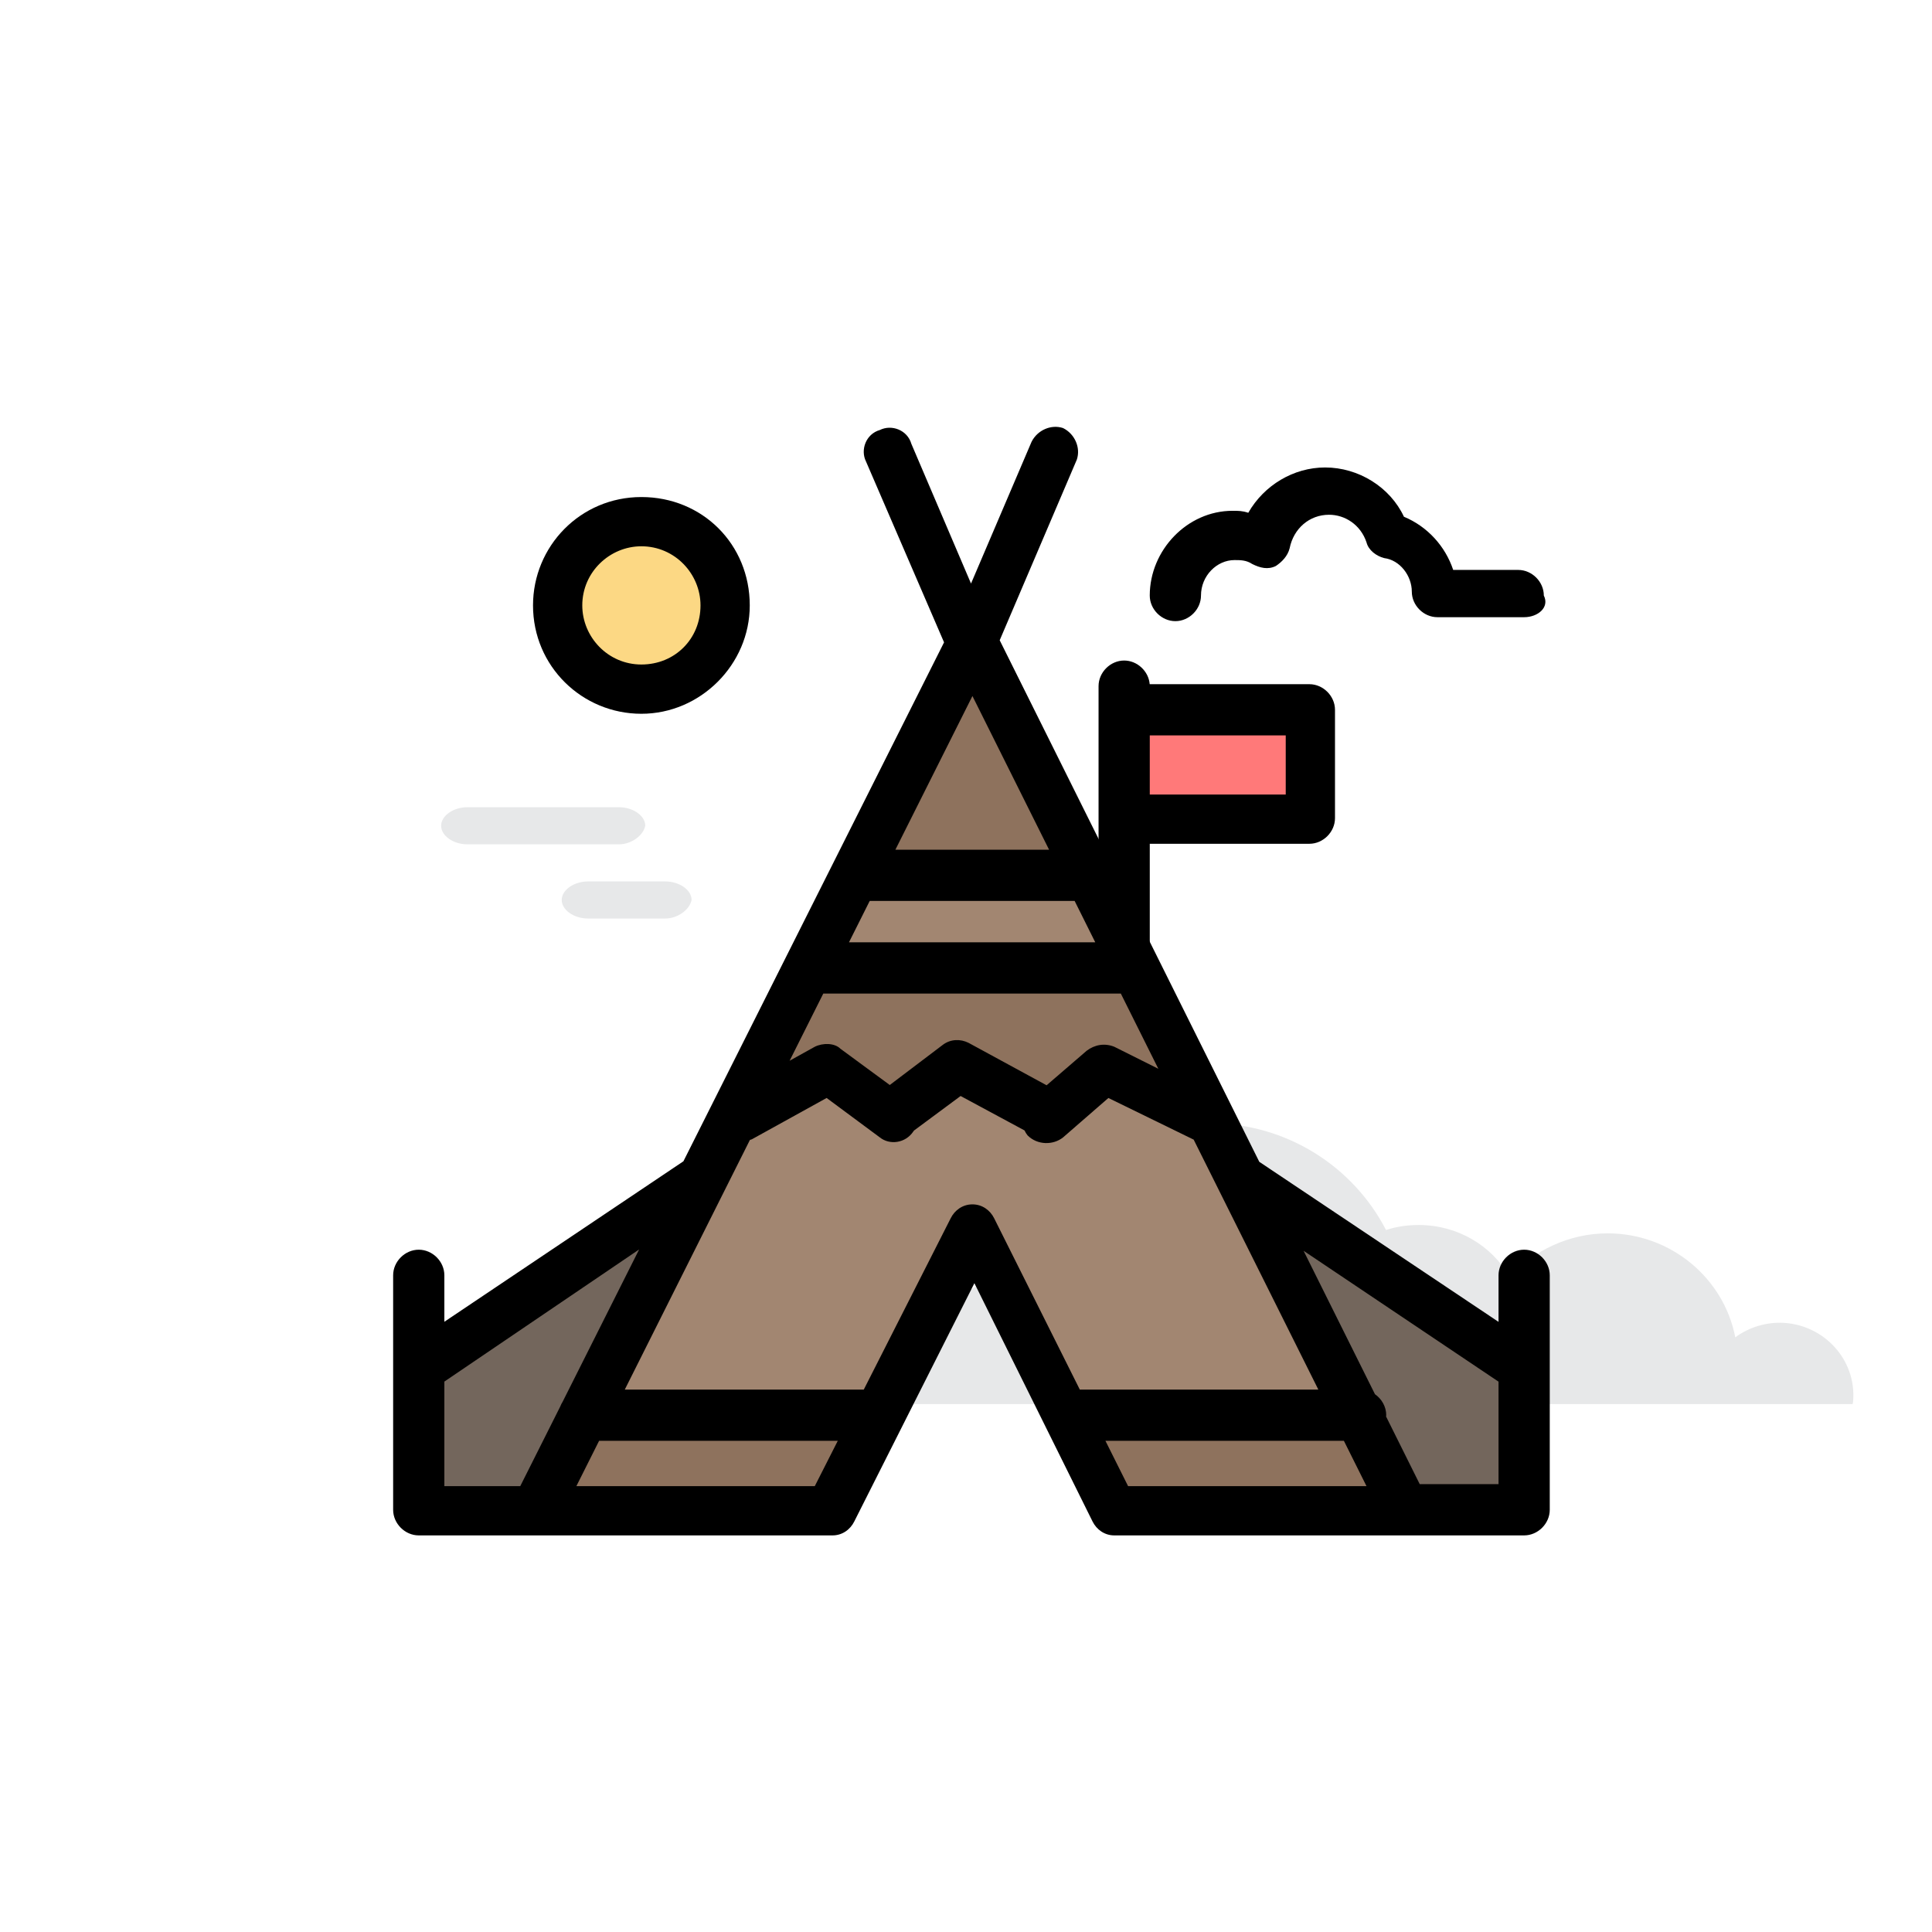
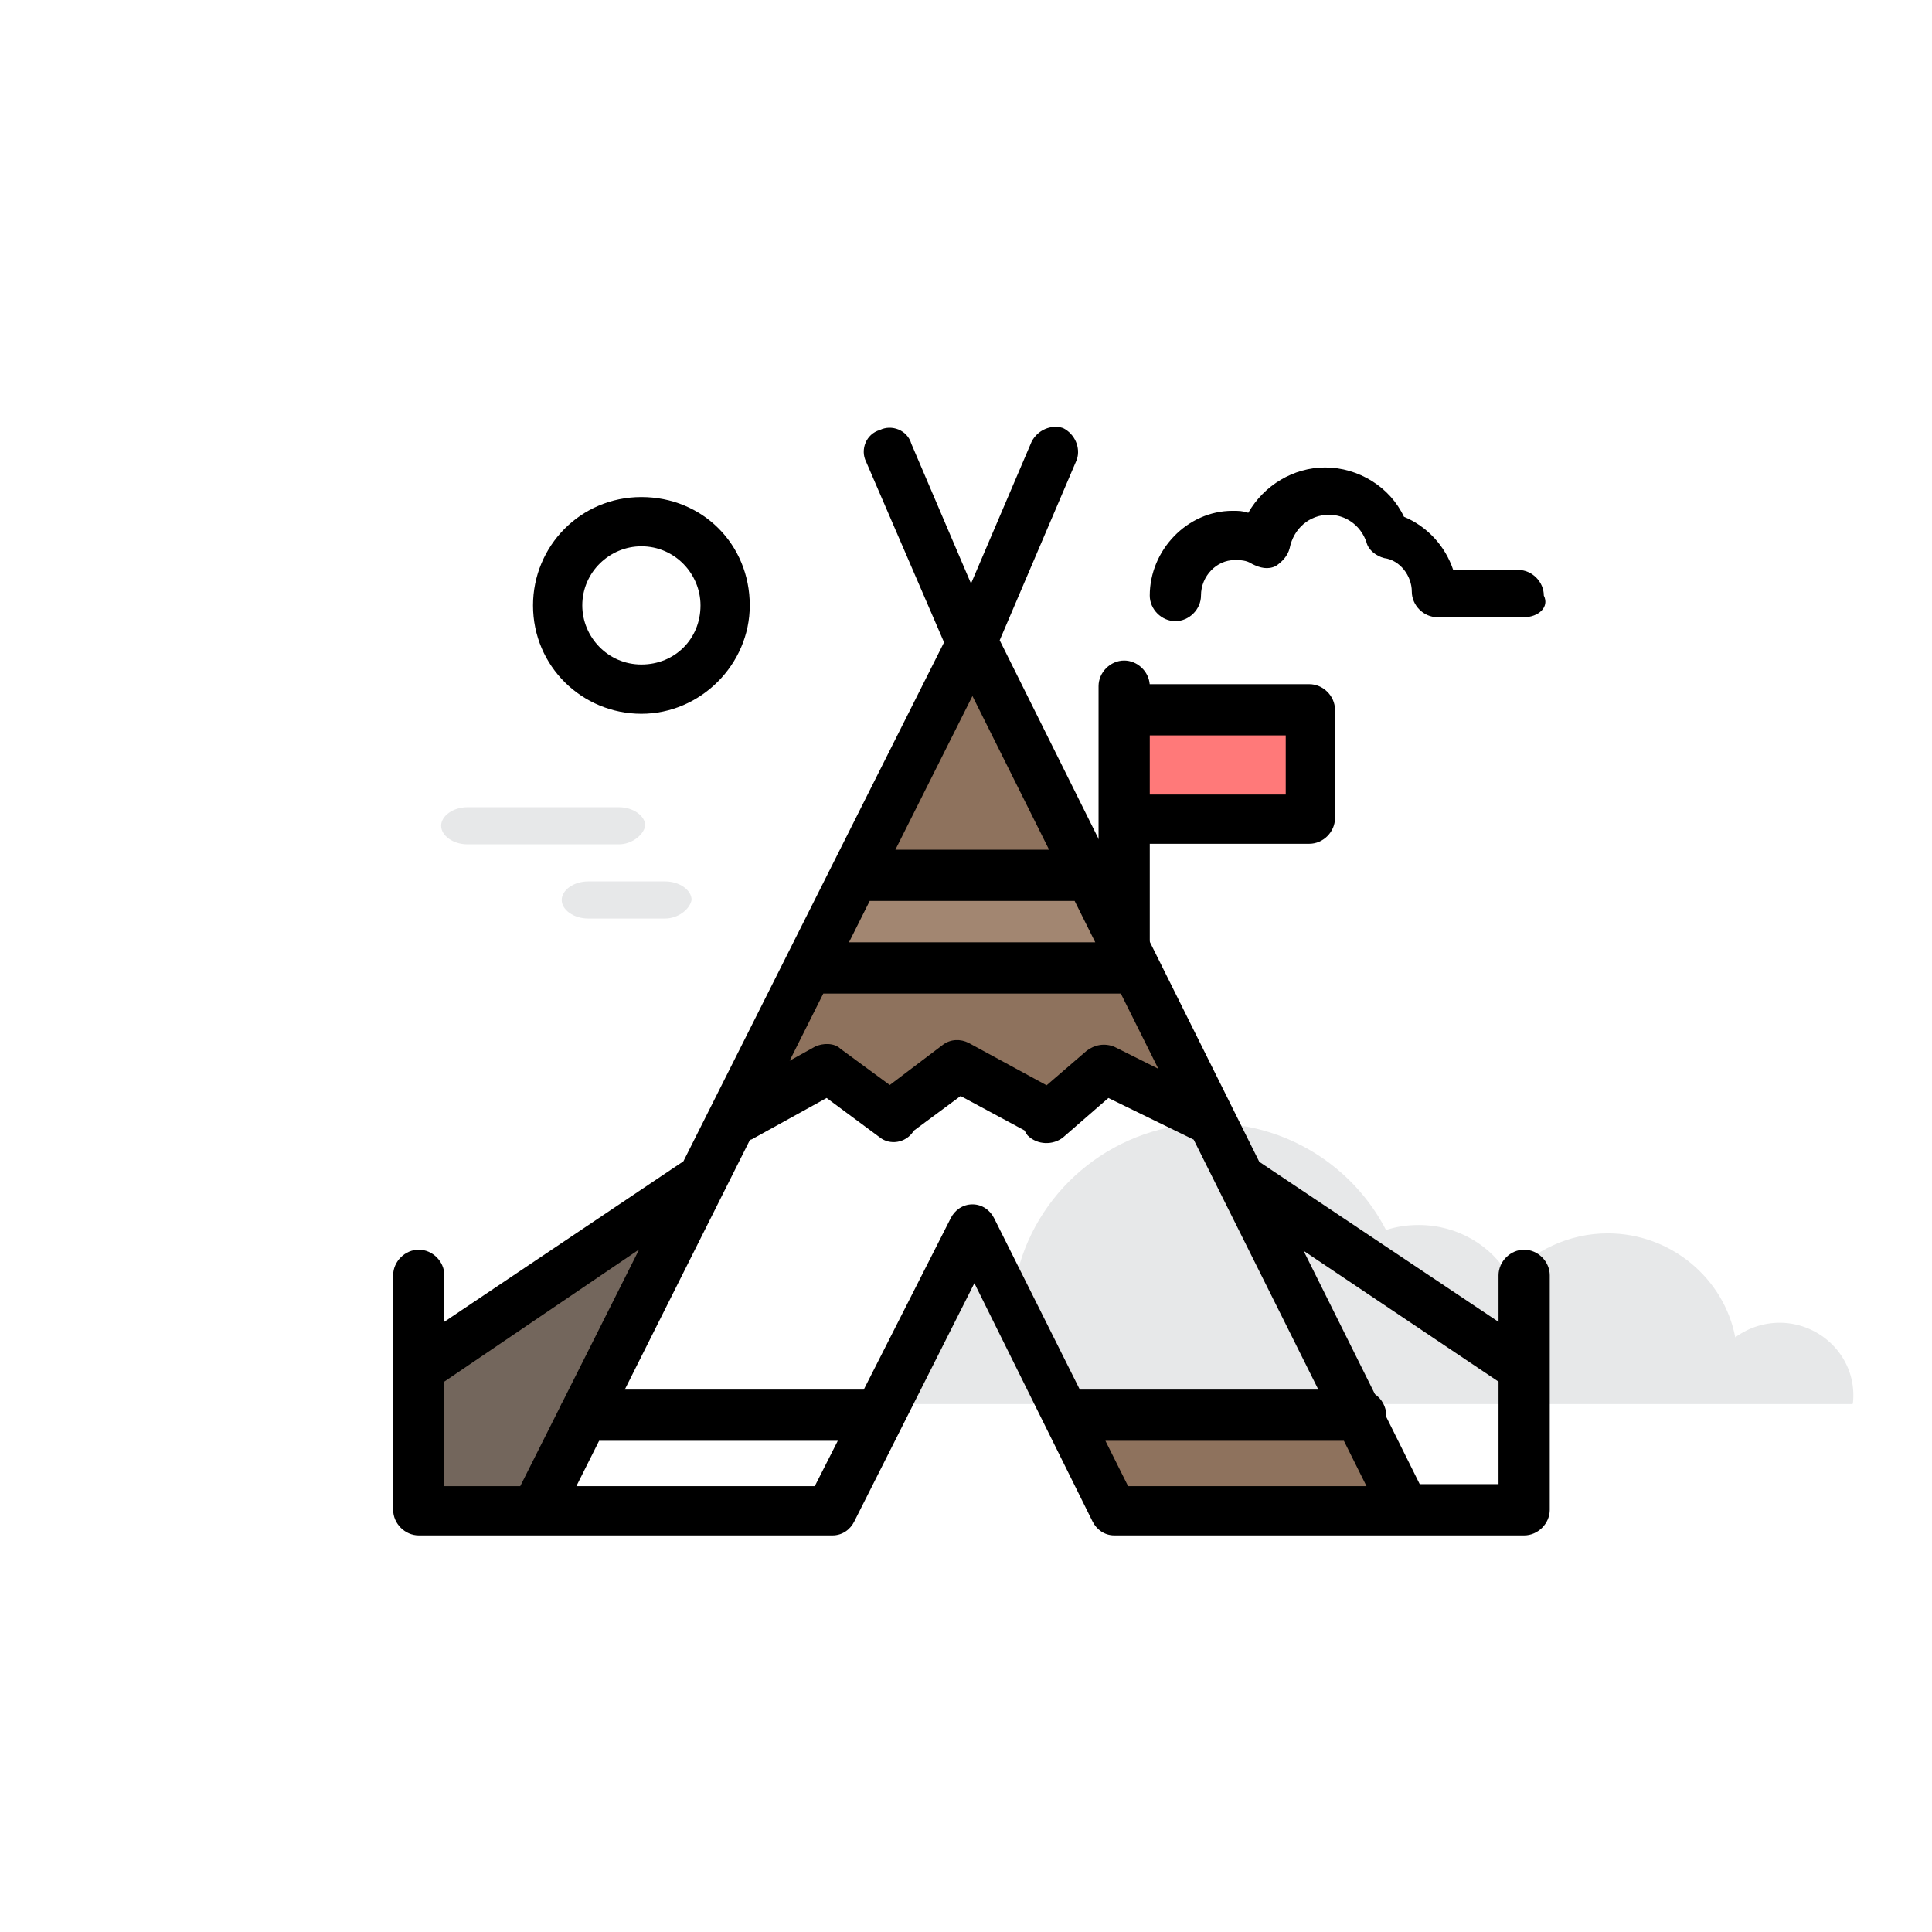
<svg xmlns="http://www.w3.org/2000/svg" width="172" height="172" viewBox="0 0 172 172" fill="none">
  <path d="M164.934 125C164.967 124.868 164.984 124.752 164.984 124.653C165.235 121.089 162.473 118.02 158.856 117.772C157.249 117.673 155.692 118.168 154.486 119.059C153.482 113.812 148.76 109.802 143.134 109.802C139.668 109.802 136.554 111.337 134.394 113.663C132.787 110.891 129.773 109.059 126.307 109.059C125.252 109.059 124.298 109.208 123.394 109.505C120.481 103.861 114.553 100 107.722 100C99.434 100 92.503 105.644 90.594 113.218C85.169 114.158 81 118.861 81 124.505C81 124.67 81 124.835 81 125H164.934Z" fill="#E7E8E9" />
  <path d="M52.016 126.17L47.806 134.589H37.281V121.959L62.366 105.119H62.541L52.016 126.17Z" fill="#73665C" />
-   <path d="M135.689 121.959V134.589H125.34L121.13 126.17L110.781 105.293L135.689 121.959Z" fill="#73665C" />
-   <path d="M77.976 126.519L73.942 134.589H47.805L52.014 126.17H77.1L77.976 126.519Z" fill="#8E725D" />
  <path d="M121.13 126.17L125.341 134.589H99.203L95.168 126.519L96.045 126.17H121.13Z" fill="#8E725D" />
-   <path d="M57.102 46.526C61.137 46.526 64.469 49.859 64.469 53.894C64.469 57.929 61.137 61.261 57.102 61.261C53.067 61.261 49.734 57.929 49.734 53.894C49.734 49.859 53.067 46.526 57.102 46.526Z" fill="#FCD884" />
  <path d="M100.078 63.195H116.567V72.845H100.078V63.195Z" fill="#FF7979" />
-   <path d="M110.782 105.293L121.131 126.17H96.045L95.168 126.52L86.574 109.328L77.978 126.52L77.101 126.17H52.016L62.541 105.119L65.523 99.331L65.699 99.505L73.593 95.12L79.556 99.505L85.521 95.12L93.414 99.505L98.677 95.12L107.448 99.505L107.798 99.155L110.782 105.293Z" fill="#A28671" />
  <path d="M86.747 57.05L96.921 77.399L96.044 77.925H77.1L76.398 77.575L86.747 57.05Z" fill="#8E725D" />
  <path d="M107.798 99.152L107.448 99.502L98.678 95.118L93.415 99.502L85.521 95.118L79.556 99.502L73.593 95.118L65.699 99.502L65.523 99.328L72.189 85.995L72.891 86.347H100.08L101.133 85.82L107.798 99.152Z" fill="#8E725D" />
  <path d="M100.078 83.894L101.131 85.823L100.078 86.351H72.889L72.188 85.999L76.398 77.58L77.099 77.93H96.043L96.92 77.404L100.078 83.894Z" fill="#A28671" />
  <path fill-rule="evenodd" clip-rule="evenodd" d="M97.801 63.19C97.801 63.19 97.801 63.19 97.801 63.19V72.661V72.839V84.063C97.801 85.291 98.853 86.344 100.08 86.344C101.308 86.344 102.361 85.465 102.361 84.063V75.119H116.569C117.797 75.119 118.85 74.066 118.85 72.839V63.19C118.85 61.964 117.797 60.911 116.569 60.911H102.354C102.261 59.76 101.25 58.805 100.08 58.805C98.853 58.805 97.801 59.857 97.801 61.084V63.189C97.801 63.189 97.801 63.189 97.801 63.19ZM114.465 70.734H102.361V65.471H114.465V70.734Z" fill="black" />
  <path d="M135.688 54.947H127.97C126.742 54.947 125.689 53.897 125.689 52.668C125.689 51.264 124.638 49.862 123.234 49.686C122.533 49.51 121.83 48.985 121.655 48.282C121.129 46.704 119.725 45.827 118.323 45.827C116.567 45.827 115.165 47.055 114.813 48.809C114.639 49.51 114.112 50.038 113.587 50.387C112.884 50.739 112.183 50.563 111.481 50.211C110.954 49.862 110.429 49.862 109.902 49.862C108.324 49.862 106.92 51.264 106.92 53.02C106.92 54.246 105.867 55.299 104.64 55.299C103.412 55.299 102.359 54.246 102.359 53.02C102.359 48.985 105.691 45.475 109.726 45.475C110.253 45.475 110.605 45.475 111.13 45.651C112.534 43.196 115.165 41.617 117.971 41.617C120.953 41.617 123.76 43.372 124.988 46.003C127.093 46.88 128.671 48.633 129.374 50.739H135.163C136.389 50.739 137.442 51.791 137.442 53.02C137.969 54.072 136.917 54.947 135.688 54.947Z" fill="black" />
  <path d="M57.1 48.634C54.295 48.634 51.839 50.915 51.839 53.897C51.839 56.704 54.119 59.159 57.1 59.159C60.083 59.159 62.364 56.88 62.364 53.897C62.364 51.091 60.083 48.634 57.1 48.634ZM57.1 63.545C51.839 63.545 47.453 59.334 47.453 53.897C47.453 48.634 51.663 44.25 57.1 44.25C62.539 44.25 66.749 48.459 66.749 53.897C66.749 59.159 62.364 63.545 57.1 63.545Z" fill="black" />
  <path d="M55.106 75.168H41.612C40.352 75.168 39.273 74.405 39.273 73.515C39.273 72.627 40.352 71.864 41.612 71.864H55.106C56.366 71.864 57.445 72.627 57.445 73.515C57.266 74.405 56.186 75.168 55.106 75.168Z" fill="#E7E8E9" />
  <path d="M59.222 81.774H52.356C51.092 81.774 50.008 81.012 50.008 80.122C50.008 79.233 51.092 78.471 52.356 78.471H59.222C60.487 78.471 61.571 79.233 61.571 80.122C61.39 81.012 60.306 81.774 59.222 81.774Z" fill="#E7E8E9" />
  <path fill-rule="evenodd" clip-rule="evenodd" d="M77.1 41.091L84.046 57.187L60.842 103.386L39.56 117.673V113.537C39.56 112.308 38.508 111.257 37.28 111.257C36.053 111.257 35 112.308 35 113.537V134.411C35 135.64 36.053 136.692 37.28 136.692H47.804H74.117C74.995 136.692 75.696 136.165 76.047 135.464L86.747 114.239L97.272 135.464C97.624 136.165 98.325 136.692 99.202 136.692H125.165H125.34H135.689C136.917 136.692 137.97 135.64 137.97 134.411V113.537C137.97 112.308 136.917 111.257 135.689 111.257C134.462 111.257 133.41 112.308 133.41 113.537V117.682L112.111 103.433L89 57L95.868 40.915C96.22 39.862 95.694 38.634 94.642 38.109C93.589 37.757 92.361 38.283 91.835 39.335L86.447 51.952L81.135 39.511C80.783 38.283 79.38 37.757 78.328 38.283C77.1 38.634 76.573 40.038 77.1 41.091ZM39.56 122.998L56.9 111.235L50.089 124.795C50.004 124.928 49.933 125.07 49.877 125.218L46.317 132.306H39.56V122.998ZM116.053 111.353L133.41 123.005V132.13H126.395L123.395 126.103C123.401 126.066 123.406 126.029 123.411 125.991C123.411 125.231 123.007 124.538 122.408 124.121L116.053 111.353ZM51.313 132.306L53.336 128.271H74.585L72.538 132.306H51.313ZM55.622 123.711H76.899L84.642 108.449C84.993 107.748 85.695 107.221 86.573 107.221C87.449 107.221 88.15 107.748 88.501 108.449L96.132 123.711H117.368L106.269 101.457C106.252 101.449 106.236 101.441 106.219 101.433L98.677 97.75L94.642 101.259C93.763 101.96 92.361 101.96 91.484 101.083C91.375 100.946 91.282 100.797 91.208 100.638L85.52 97.574L81.374 100.646C81.354 100.675 81.332 100.704 81.31 100.732C80.608 101.784 79.205 101.96 78.328 101.259L73.592 97.749L66.926 101.433C66.87 101.451 66.816 101.468 66.764 101.483L55.622 123.711ZM93.176 96.619L96.747 93.541C97.448 93.014 98.325 92.838 99.202 93.19L103.123 95.15L99.783 88.453H73.295L70.297 94.435L72.539 93.189C73.241 92.838 74.293 92.838 74.819 93.365L79.213 96.595L83.941 93.014C84.643 92.489 85.52 92.489 86.222 92.838L93.176 96.619ZM95.672 80.209L97.508 83.891H75.582L77.427 80.209H95.672ZM79.714 75.647H93.396L86.573 61.965L79.714 75.647ZM98.413 128.271L100.43 132.306H121.655L119.642 128.271H98.413Z" fill="black" />
</svg>